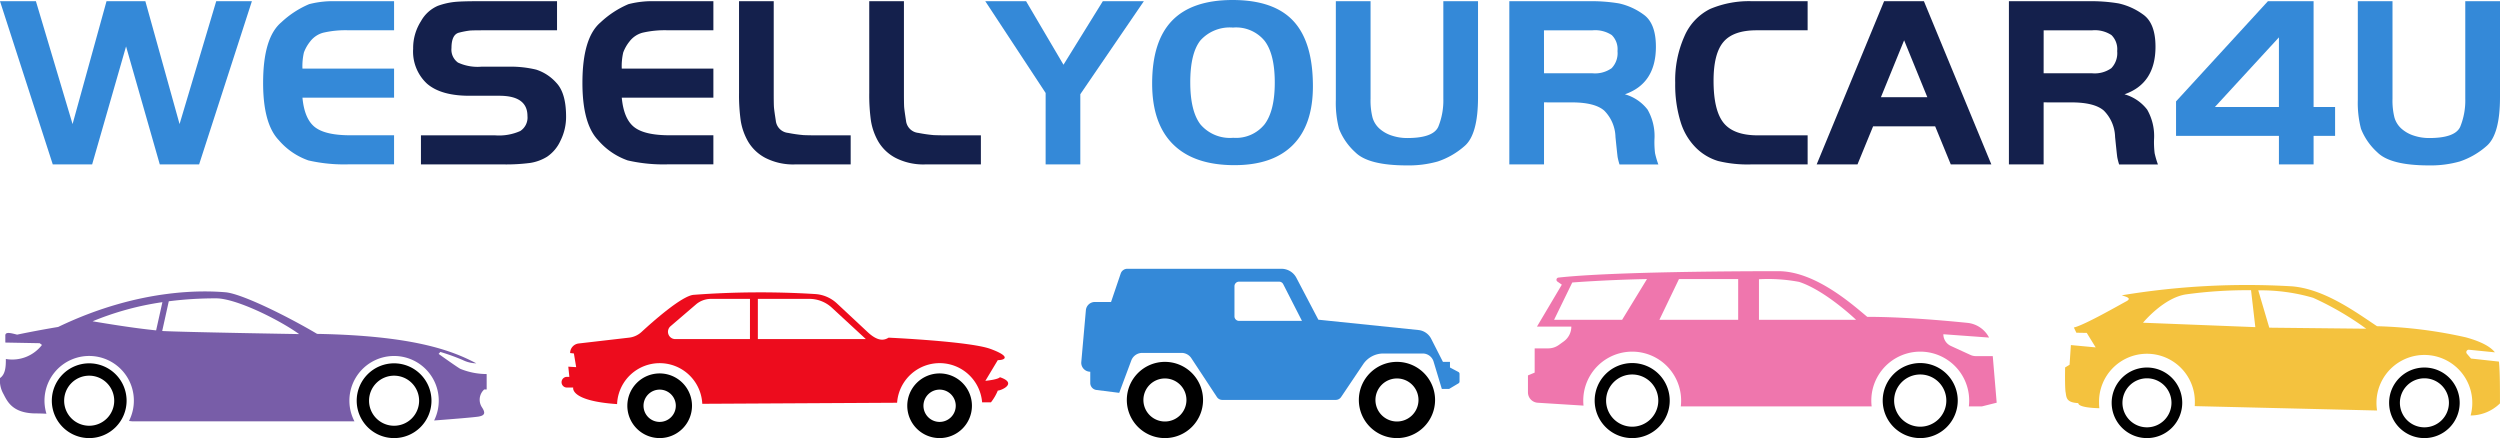
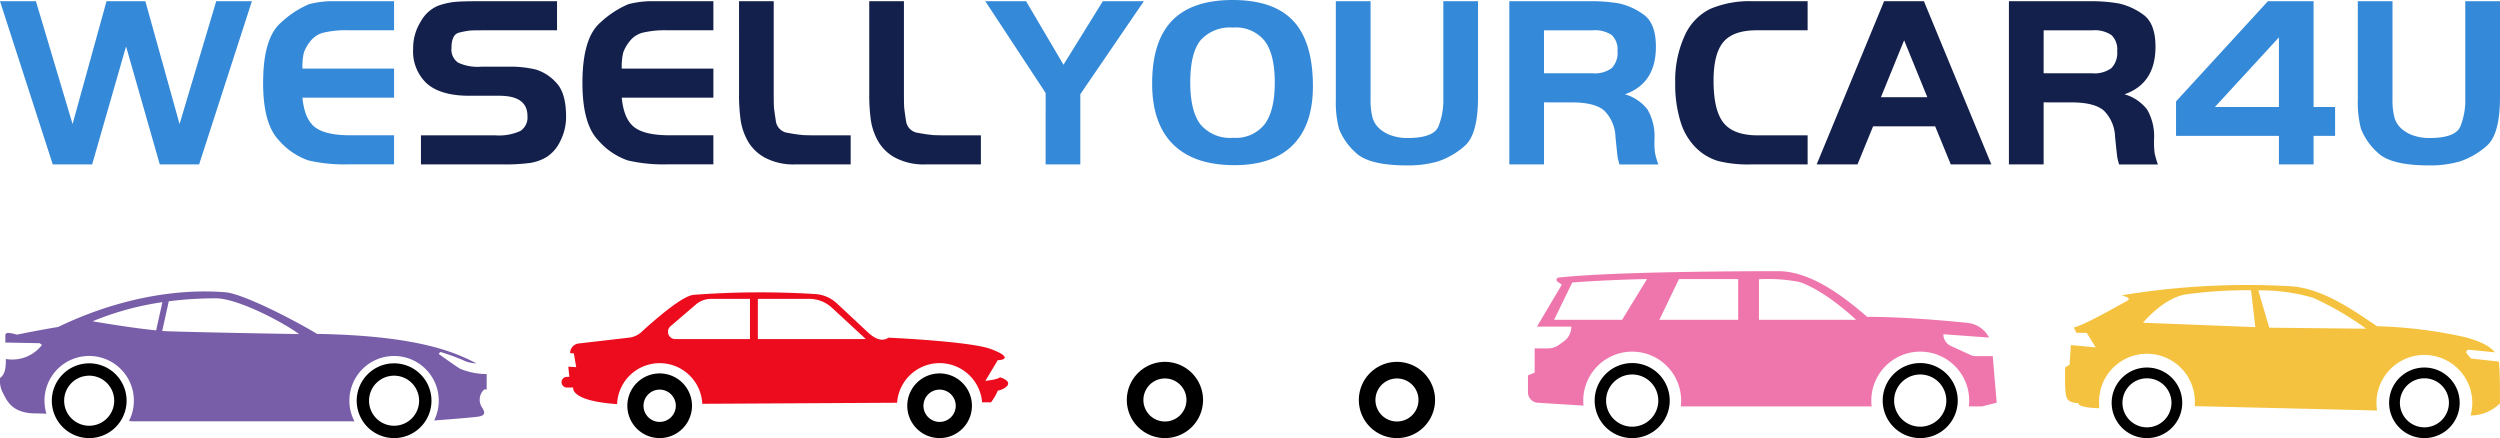
<svg xmlns="http://www.w3.org/2000/svg" width="341.867" height="59.908" viewBox="0 0 341.867 59.908">
  <g id="Group_9594" data-name="Group 9594" transform="translate(-544 -7487.694)">
    <path id="Path_90" data-name="Path 90" d="M29.567.158l-5.012,16.8L19.878.158H14.566l-4.643,16.8L4.911.158H0L7.216,22.474H12.6L17.238,6.338,21.85,22.474h5.378L34.444.158Z" transform="translate(544 7487.703)" fill="#3489d8" />
    <path id="Path_91" data-name="Path 91" d="M51.961.158V4.133h-6.18a13.418,13.418,0,0,0-3.525.335,3.329,3.329,0,0,0-1.771,1.2,5.369,5.369,0,0,0-.853,1.5,8.316,8.316,0,0,0-.2,2.2H51.961v3.976H39.433q.266,2.892,1.687,4.019t4.86,1.126h5.98v3.975h-6.18a21.8,21.8,0,0,1-5.53-.535,9.442,9.442,0,0,1-4.058-2.777q-2.14-2.243-2.139-7.83,0-6.189,2.489-8.28A12.935,12.935,0,0,1,40.351.558a12.856,12.856,0,0,1,3.591-.4Z" transform="translate(545.927 7487.703)" fill="#3489d8" />
    <path id="Path_92" data-name="Path 92" d="M54.537,22.475V18.5H64.693a7.12,7.12,0,0,0,3.424-.592,2.192,2.192,0,0,0,.986-2.047q0-2.774-3.842-2.775h-4.11q-3.875,0-5.78-1.649a5.982,5.982,0,0,1-1.9-4.781,6.82,6.82,0,0,1,1.069-3.766,4.82,4.82,0,0,1,2.305-2.1A9.771,9.771,0,0,1,59.114.258q1.035-.1,3.007-.1H73.146V4.134H63.19q-1.536,0-1.954.034a11.605,11.605,0,0,0-1.471.282q-1.052.249-1.052,2.107A2.174,2.174,0,0,0,59.6,8.548a6.387,6.387,0,0,0,3.191.563h3.574a15.037,15.037,0,0,1,3.926.4,6.262,6.262,0,0,1,2.756,1.8q1.336,1.395,1.337,4.616a7.271,7.271,0,0,1-.768,3.308,5.257,5.257,0,0,1-1.822,2.182,6.167,6.167,0,0,1-2.338.856,25.545,25.545,0,0,1-3.726.2Z" transform="translate(547.026 7487.703)" fill="#14204c" />
    <path id="Path_93" data-name="Path 93" d="M93.287.158V4.133h-6.18a13.418,13.418,0,0,0-3.525.335,3.329,3.329,0,0,0-1.771,1.2,5.369,5.369,0,0,0-.853,1.5,8.315,8.315,0,0,0-.2,2.2H93.287v3.976H80.759q.266,2.892,1.687,4.019t4.86,1.126h5.98v3.975h-6.18a21.787,21.787,0,0,1-5.529-.535,9.444,9.444,0,0,1-4.059-2.777q-2.14-2.243-2.139-7.83,0-6.189,2.489-8.28A12.935,12.935,0,0,1,81.677.558a12.861,12.861,0,0,1,3.591-.4Z" transform="translate(548.266 7487.703)" fill="#14204c" />
    <path id="Path_94" data-name="Path 94" d="M95.648.158h4.744V12.675q0,1.574.033,1.992t.251,1.824a1.878,1.878,0,0,0,1.686,1.674,19.262,19.262,0,0,0,2.089.3q.617.033,1.921.034h4.543v3.975h-7.584a8.346,8.346,0,0,1-4.075-.888,5.934,5.934,0,0,1-2.372-2.245,8.376,8.376,0,0,1-1-2.815,25.129,25.129,0,0,1-.234-3.836Z" transform="translate(549.412 7487.703)" fill="#14204c" />
    <path id="Path_95" data-name="Path 95" d="M112.5.158h4.744V12.675q0,1.574.033,1.992t.251,1.824a1.878,1.878,0,0,0,1.686,1.674,19.261,19.261,0,0,0,2.089.3q.617.033,1.921.034h4.543v3.975h-7.584a8.346,8.346,0,0,1-4.075-.888,5.934,5.934,0,0,1-2.372-2.245,8.376,8.376,0,0,1-1-2.815,25.128,25.128,0,0,1-.234-3.836Z" transform="translate(550.366 7487.703)" fill="#14204c" />
    <path id="Path_96" data-name="Path 96" d="M135.772,12.706,127.52.159H133.1l5.112,8.685L143.589.159H149.2l-8.686,12.714v9.6h-4.744Z" transform="translate(551.216 7487.703)" fill="#3489d8" />
    <path id="Path_97" data-name="Path 97" d="M160.107,0q5.645,0,8.318,2.874t2.673,8.92q0,5.279-2.74,8.034t-7.985,2.757q-5.512,0-8.385-2.839t-2.874-8.318q0-5.78,2.723-8.6T160.107,0m.1,3.775a5.387,5.387,0,0,0-4.494,1.754q-1.387,1.756-1.386,5.73,0,3.943,1.4,5.764a5.3,5.3,0,0,0,4.477,1.82,5.012,5.012,0,0,0,4.293-1.854q1.387-1.854,1.386-5.7,0-3.875-1.386-5.7a5.052,5.052,0,0,0-4.293-1.822" transform="translate(552.438 7487.694)" fill="#3489d8" />
    <path id="Path_98" data-name="Path 98" d="M177.637.158V13.487a9.525,9.525,0,0,0,.267,2.574,3.248,3.248,0,0,0,.952,1.519,4.689,4.689,0,0,0,1.687.953,6.636,6.636,0,0,0,2.1.334q3.574,0,4.26-1.554a9.495,9.495,0,0,0,.685-3.826V.158h4.744V13.287q0,5.146-1.871,6.7a10.612,10.612,0,0,1-3.642,2.088,14.628,14.628,0,0,1-4.209.535q-5.279,0-7.065-1.8a8.553,8.553,0,0,1-2.222-3.208,14.1,14.1,0,0,1-.434-3.976V.158Z" transform="translate(553.783 7487.703)" fill="#3489d8" />
    <path id="Path_99" data-name="Path 99" d="M200.086,13.989v8.485h-4.744V.158h10.891a22.619,22.619,0,0,1,4.109.3,8.938,8.938,0,0,1,3.308,1.487q1.735,1.185,1.737,4.426,0,5.045-4.243,6.515a5.932,5.932,0,0,1,3.107,2.1,7.293,7.293,0,0,1,.935,4.107,12.859,12.859,0,0,0,.083,1.845,11.825,11.825,0,0,0,.451,1.54h-5.312a9.158,9.158,0,0,1-.25-.972q-.049-.3-.3-2.784a5.3,5.3,0,0,0-1.537-3.605q-1.285-1.122-4.426-1.124Zm0-3.975h6.649a3.92,3.92,0,0,0,2.6-.7,2.967,2.967,0,0,0,.8-2.339,2.7,2.7,0,0,0-.784-2.188,4.134,4.134,0,0,0-2.622-.651h-6.649Z" transform="translate(555.053 7487.703)" fill="#3489d8" />
    <path id="Path_100" data-name="Path 100" d="M234.92,18.5v3.975h-7.751a16.929,16.929,0,0,1-4.493-.467,7.262,7.262,0,0,1-3.007-1.79,8.438,8.438,0,0,1-2.122-3.564,17.13,17.13,0,0,1-.735-5.32,14.755,14.755,0,0,1,1.27-6.407,7.425,7.425,0,0,1,3.508-3.714A13.626,13.626,0,0,1,227.369.158h7.55V4.134h-6.982q-3.174,0-4.527,1.59t-1.354,5.308q0,4.053,1.37,5.759T228.1,18.5Z" transform="translate(556.268 7487.703)" fill="#14204c" />
    <path id="Path_101" data-name="Path 101" d="M235.119,22.475,244.34.158h5.446l9.221,22.317H253.46l-2.137-5.212h-8.486L240.7,22.475ZM247.079,5.5l-3.174,7.784h6.348Z" transform="translate(557.304 7487.703)" fill="#14204c" />
    <path id="Path_102" data-name="Path 102" d="M264.747,13.989v8.485H260V.158h10.891a22.62,22.62,0,0,1,4.109.3,8.938,8.938,0,0,1,3.308,1.487q1.735,1.185,1.737,4.426,0,5.045-4.243,6.515a5.932,5.932,0,0,1,3.107,2.1,7.292,7.292,0,0,1,.935,4.107,12.861,12.861,0,0,0,.083,1.845,11.829,11.829,0,0,0,.451,1.54H275.07a9.164,9.164,0,0,1-.25-.972q-.049-.3-.3-2.784a5.3,5.3,0,0,0-1.537-3.605q-1.285-1.122-4.426-1.124Zm0-3.975H271.4a3.926,3.926,0,0,0,2.606-.7,2.97,2.97,0,0,0,.8-2.339,2.7,2.7,0,0,0-.784-2.188,4.134,4.134,0,0,0-2.622-.651h-6.649Z" transform="translate(558.712 7487.703)" fill="#14204c" />
    <path id="Path_103" data-name="Path 103" d="M281.631,18.566v-4.71L294.193.158h6.247V14.624h2.94v3.942h-2.94v3.909H295.7V18.566Zm5.311-3.942H295.7V5.1Z" transform="translate(559.936 7487.703)" fill="#3489d8" />
    <path id="Path_104" data-name="Path 104" d="M309.9.158V13.487a9.524,9.524,0,0,0,.267,2.574,3.248,3.248,0,0,0,.952,1.519,4.689,4.689,0,0,0,1.687.953,6.636,6.636,0,0,0,2.1.334q3.576,0,4.26-1.554a9.495,9.495,0,0,0,.685-3.826V.158H324.6V13.287q0,5.146-1.87,6.7a10.626,10.626,0,0,1-3.643,2.088,14.625,14.625,0,0,1-4.208.535q-5.281,0-7.066-1.8a8.554,8.554,0,0,1-2.222-3.208,14.106,14.106,0,0,1-.434-3.976V.158Z" transform="translate(561.267 7487.703)" fill="#3489d8" />
    <path id="Path_105" data-name="Path 105" d="M11.817,47.023a5.112,5.112,0,1,0,5.114,5.113,5.113,5.113,0,0,0-5.114-5.113m0,8.535a3.423,3.423,0,1,1,3.422-3.422,3.422,3.422,0,0,1-3.422,3.422" transform="translate(544.38 7490.355)" />
    <path id="Path_106" data-name="Path 106" d="M51.276,47.023a5.112,5.112,0,1,0,5.114,5.113,5.113,5.113,0,0,0-5.114-5.113m0,8.535A3.423,3.423,0,1,1,54.7,52.136a3.422,3.422,0,0,1-3.422,3.422" transform="translate(546.612 7490.355)" />
    <path id="Path_107" data-name="Path 107" d="M62.94,48.3c-.592-.34-2.961-2.041-2.961-2.041l.236-.267a28.65,28.65,0,0,1,3.05,1.1,4.388,4.388,0,0,0,1.866.459c-3.228-1.718-8.558-3.79-21.765-4.028-4-2.369-10.309-5.515-12.559-5.693s-11.336-.791-22.856,4.746c-3.021.5-5.61,1.05-5.61,1.05-.829-.206-1.658-.459-1.613.163l0,.919,4.7.088.311.238A5.132,5.132,0,0,1,.8,46.956c0,.918-.015,2.073-.8,2.607a3.727,3.727,0,0,0,.473,2.177C1.009,52.774,1.72,54.4,4.947,54.4c.384,0,.86.015,1.405.042a6.111,6.111,0,1,1,11.286.989l.441.049H48.471a6.11,6.11,0,1,1,10.894-.115c2.033-.154,5.445-.424,6.091-.537.932-.163.889-.578.473-1.229a1.891,1.891,0,0,1,.283-2.472h.338V49.014A9.642,9.642,0,0,1,62.94,48.3M12.661,41.8a39.978,39.978,0,0,1,9.547-2.615l-.859,3.859c-1.375-.147-3.62-.389-8.688-1.244m9.52,1.325.9-4.062a50.686,50.686,0,0,1,6.48-.4c2.665,0,8.448,2.823,11.345,4.887,0,0-16.1-.269-18.729-.423" transform="translate(544 7489.829)" fill="#785da8" />
    <path id="Path_108" data-name="Path 108" d="M132.625,49.438c-.264.336-1.993.5-1.993.5l1.7-2.832c1.033,0,1.826-.5-1.008-1.536s-13.923-1.536-13.923-1.536c-.553.336-1.394.623-2.9-.792-.96-.9-2.891-2.7-4.17-3.894a4.784,4.784,0,0,0-3.007-1.281,122.456,122.456,0,0,0-16.587.11c-1.6.132-5.517,3.6-7.123,5.077a3.007,3.007,0,0,1-1.683.774l-6.909.8a1.315,1.315,0,0,0-1.169,1.308l.512.056.312,1.872L73.6,48l.145,1.392h-.334a.733.733,0,0,0-.718.874.728.728,0,0,0,.718.59h.862s-.513,1.82,6,2.263a5.83,5.83,0,0,1,11.649-.041l26.641-.145a5.83,5.83,0,0,1,11.626-.059H131.4a6.653,6.653,0,0,0,.936-1.609c.408.024,2.785-.984.288-1.824M98.441,44.229h-10.2a1,1,0,0,1-.654-1.764l3.465-2.971a3.156,3.156,0,0,1,2.057-.763h5.336Zm1.081,0v-5.5h7.035a4.544,4.544,0,0,1,3.079,1.2l4.649,4.294Z" transform="translate(548.112 7489.835)" fill="#ed0c1d" />
    <path id="Path_109" data-name="Path 109" d="M85.614,48.33a4.421,4.421,0,1,0,4.421,4.423,4.422,4.422,0,0,0-4.421-4.423m0,6.63a2.208,2.208,0,1,1,2.207-2.207,2.209,2.209,0,0,1-2.207,2.207" transform="translate(548.594 7490.429)" />
    <path id="Path_110" data-name="Path 110" d="M121.844,48.33a4.421,4.421,0,1,0,4.421,4.423,4.422,4.422,0,0,0-4.421-4.423m0,6.63a2.208,2.208,0,1,1,2.208-2.207,2.209,2.209,0,0,1-2.208,2.207" transform="translate(550.644 7490.429)" />
-     <path id="Path_111" data-name="Path 111" d="M139.939,47.633a1.233,1.233,0,0,0,1.232,1.231V50.4a.966.966,0,0,0,.845.958l3.116.393,1.65-4.421a1.6,1.6,0,0,1,1.5-1.04h5.374a1.6,1.6,0,0,1,1.337.721l3.494,5.306a.878.878,0,0,0,.734.4h15.52a.882.882,0,0,0,.73-.388l3.018-4.487a3.331,3.331,0,0,1,2.763-1.471h5.382a1.55,1.55,0,0,1,1.483,1.1l1.13,3.743h1l1.278-.761a.294.294,0,0,0,.145-.254V49.157a.3.3,0,0,0-.157-.261l-1.151-.61v-.769H189.4l-1.612-3.164a2.2,2.2,0,0,0-1.732-1.19l-13.694-1.414-3.007-5.732a2.3,2.3,0,0,0-2.035-1.23H146.236a.949.949,0,0,0-.9.645l-1.321,3.894H141.8a1.232,1.232,0,0,0-1.227,1.123l-.627,7.074c0,.037-.005.074-.005.111m21.576-11.087H167a.623.623,0,0,1,.556.34l2.566,5.025h-8.607a.624.624,0,0,1-.624-.623V37.171a.624.624,0,0,1,.624-.624" transform="translate(551.918 7489.663)" fill="#3489d8" />
    <path id="Path_112" data-name="Path 112" d="M175.867,52.046a5.212,5.212,0,1,0,5.212-5.212,5.213,5.213,0,0,0-5.212,5.212m2.27,0a2.943,2.943,0,1,1,2.943,2.943,2.943,2.943,0,0,1-2.943-2.943" transform="translate(553.951 7490.344)" />
    <path id="Path_113" data-name="Path 113" d="M145.837,52.046a5.212,5.212,0,1,0,5.212-5.212,5.213,5.213,0,0,0-5.212,5.212m2.268,0a2.943,2.943,0,1,1,2.944,2.943,2.943,2.943,0,0,1-2.944-2.943" transform="translate(552.252 7490.344)" />
    <path id="Path_114" data-name="Path 114" d="M197.753,49.35v2.317a1.424,1.424,0,0,0,1.334,1.42l6.263.393c-.022-.225-.034-.455-.034-.688a6.691,6.691,0,1,1,13.383,0,7.06,7.06,0,0,1-.045.8h26.1a6.591,6.591,0,0,1-.048-.8,6.692,6.692,0,1,1,13.384,0,6.817,6.817,0,0,1-.046.8h1.767l2.04-.51-.538-6.37H259a1.742,1.742,0,0,1-.731-.16l-2.686-1.232a1.761,1.761,0,0,1-1.025-1.6l6.25.455a3.757,3.757,0,0,0-2.952-2.01c-3.383-.344-8.951-.824-13.706-.824-2-1.658-7.1-6.245-12.161-6.245-4.785,0-22.743.059-30.071.878a.3.3,0,0,0-.134.547c.38.261.6.422.6.422l-3.4,5.736h4.7a2.489,2.489,0,0,1-1.033,2.02l-.672.485a2.493,2.493,0,0,1-1.456.47h-1.852v3.313ZM229.343,36.2a22.988,22.988,0,0,1,5.488.361c3.6,1.17,7.79,5.184,7.79,5.184H229.343Zm-13.616,5.545,2.676-5.569H226.5v5.569Zm-14.4,0,2.485-5.1s4.292-.349,10.219-.471l-3.4,5.569Z" transform="translate(555.19 7489.68)" fill="#ef76ad" />
    <path id="Path_115" data-name="Path 115" d="M206.389,52.12a5.131,5.131,0,1,0,5.131-5.132,5.131,5.131,0,0,0-5.131,5.132m1.562,0a3.569,3.569,0,1,1,3.569,3.569,3.569,3.569,0,0,1-3.569-3.569" transform="translate(555.678 7490.353)" />
    <path id="Path_116" data-name="Path 116" d="M243.667,52.12a5.13,5.13,0,1,0,5.13-5.132,5.13,5.13,0,0,0-5.13,5.132m1.561,0a3.569,3.569,0,1,1,3.569,3.569,3.569,3.569,0,0,1-3.569-3.569" transform="translate(557.788 7490.353)" />
    <path id="Path_117" data-name="Path 117" d="M293.687,37.618a25.472,25.472,0,0,1,7.5,1.017,40.829,40.829,0,0,1,7.257,4.228l-13.251-.142Zm-15.759,4.426s2.819-3.437,5.91-3.879A61.321,61.321,0,0,1,292.7,37.6l.585,5.047Zm-10.584,9.492c.114.773.1,1.421,1.728,1.5.04.581,2.043.679,2.886.7a6.263,6.263,0,0,1-.042-.734,6.552,6.552,0,1,1,13.1,0c0,.15-.005.3-.016.446l24.935.6a6.625,6.625,0,0,1-.083-1.05,6.552,6.552,0,1,1,12.873,1.73,5.762,5.762,0,0,0,4.015-1.654c0-2.1,0-4.19-.127-5.562-.005-.052-.012-.1-.019-.153l-3.816-.417-.562-.66a.33.33,0,0,1,.284-.542l3.548.353c-.61-.765-1.8-1.443-3.956-2.046a62.538,62.538,0,0,0-12.164-1.525c-3.055-2.038-7.279-5.12-11.694-5.459a104.663,104.663,0,0,0-23.21,1.232c.533.19,1.459.38.615.825s-5.7,3.244-7.168,3.58c.266.546.343.712.343.712l1.421.024,1.219,1.981-3.39-.317-.179,2.692-.61.368s-.051,2.6.063,3.378" transform="translate(559.123 7489.781)" fill="#f4c23e" />
    <path id="Path_118" data-name="Path 118" d="M309.208,52.391a4.825,4.825,0,1,0,4.825-4.825,4.826,4.826,0,0,0-4.825,4.825m1.474,0a3.352,3.352,0,1,1,3.352,3.353,3.352,3.352,0,0,1-3.352-3.353" transform="translate(561.496 7490.386)" />
    <path id="Path_119" data-name="Path 119" d="M273.3,52.391a4.825,4.825,0,1,0,4.825-4.825,4.826,4.826,0,0,0-4.825,4.825m1.474,0a3.352,3.352,0,1,1,3.351,3.353,3.352,3.352,0,0,1-3.351-3.353" transform="translate(559.464 7490.386)" />
  </g>
</svg>